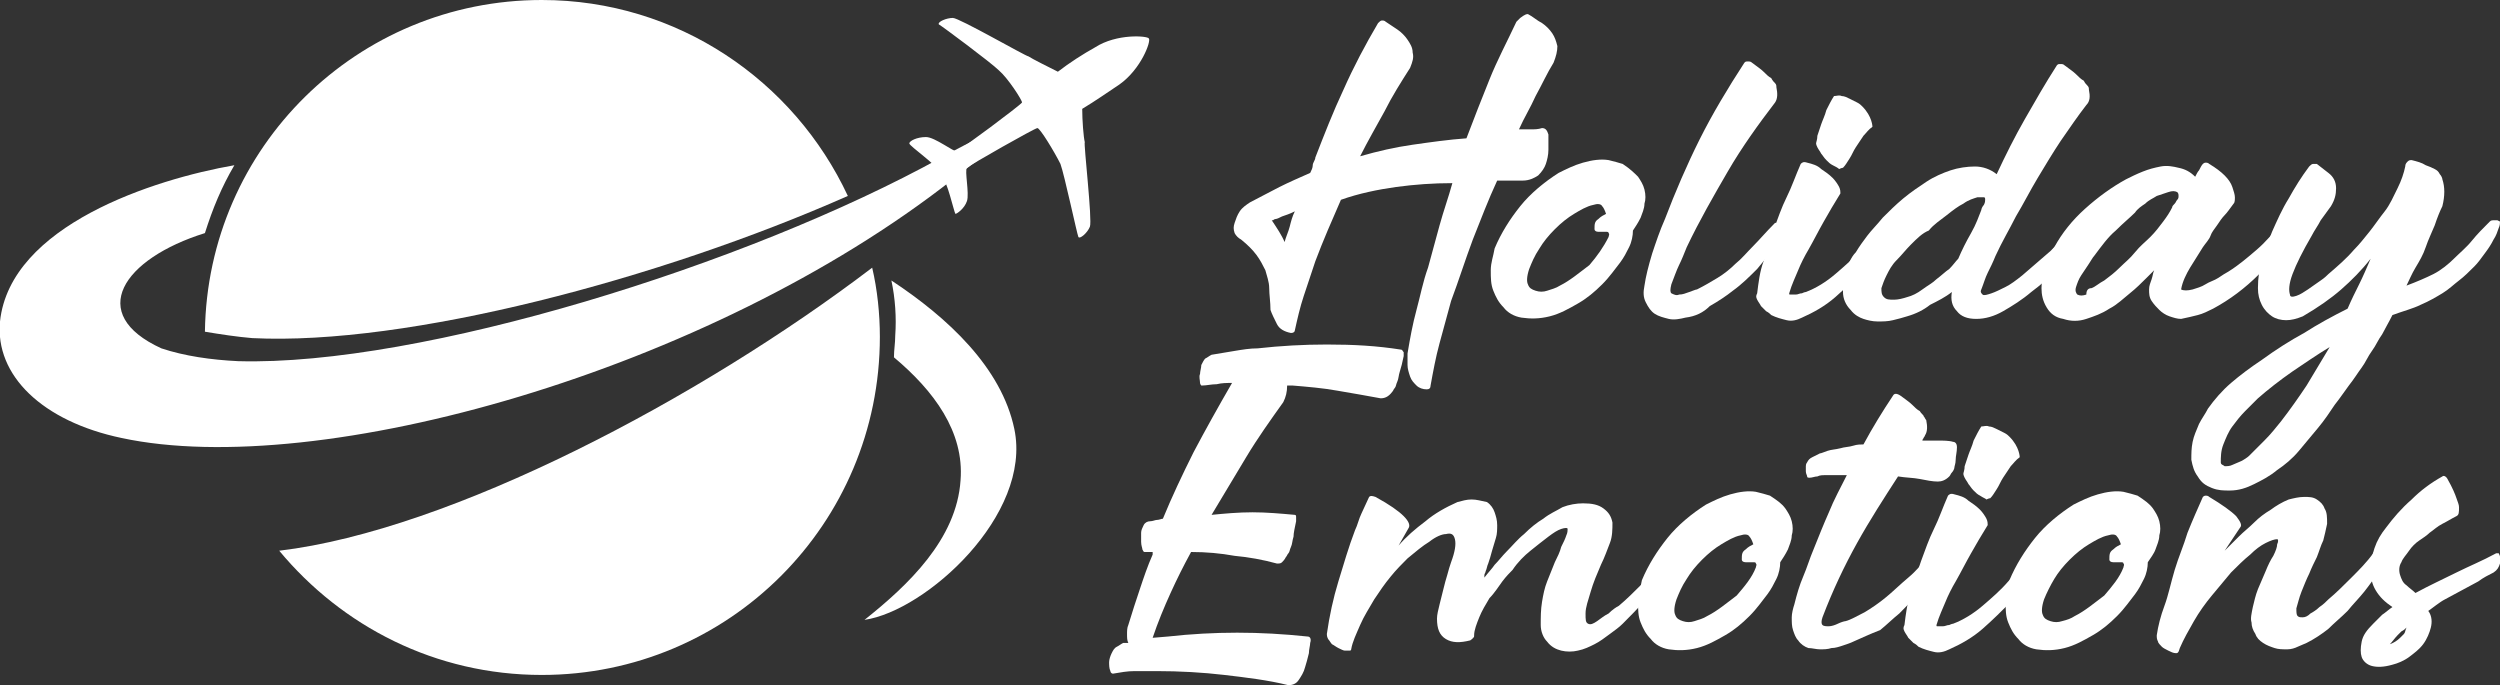
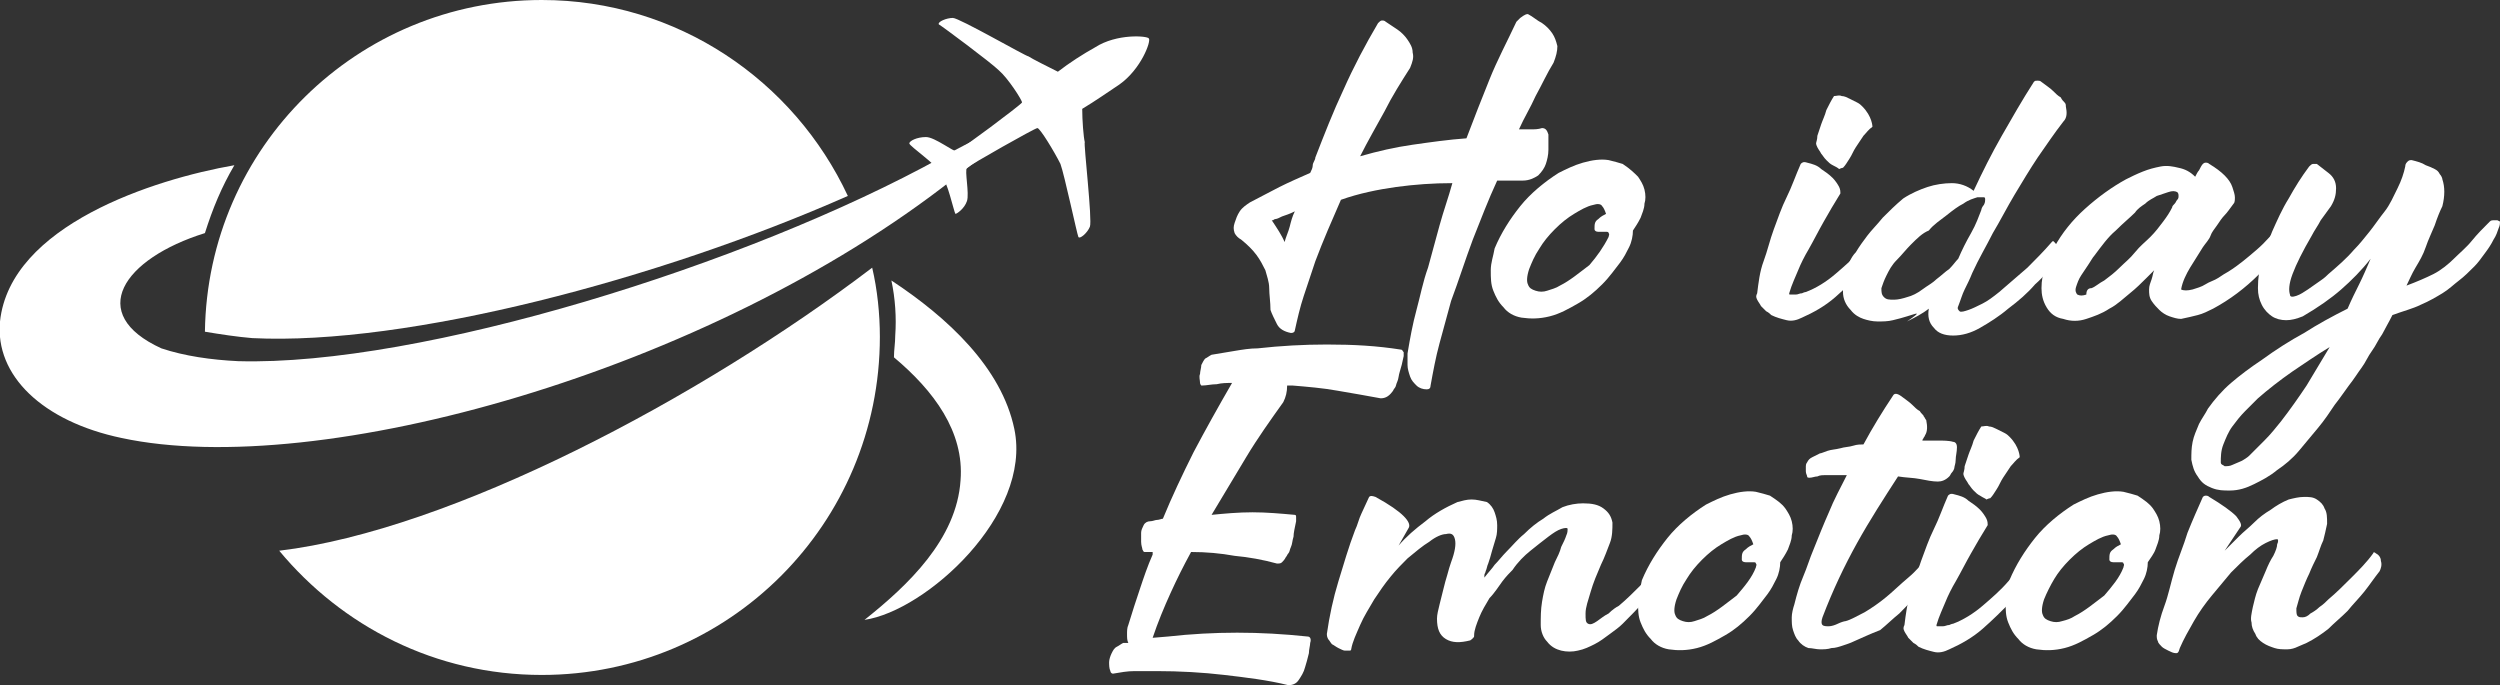
<svg xmlns="http://www.w3.org/2000/svg" version="1.1" id="Layer_1" x="0px" y="0px" width="195.2px" height="53.5px" viewBox="0 0 195.2 53.5" style="enable-background:new 0 0 195.2 53.5;" xml:space="preserve">
  <rect x="0" y="0" width="195.2" height="53.5" fill="#333333" stroke="none" />
  <style type="text/css">
	.st0{fill:#FFFFFF;}
	.st1{fill-rule:evenodd;clip-rule:evenodd;fill:#FFFFFF;}
</style>
  <g>
    <g>
      <path class="st0" d="M119.3,1.1c0.4,0.2,0.7,0.5,1.1,0.7c0.3,0.2,0.6,0.5,0.8,0.8c0.2,0.3,0.3,0.6,0.4,1c0,0.4-0.1,0.8-0.3,1.3    c-0.5,0.8-0.9,1.7-1.4,2.6c-0.4,0.9-0.9,1.7-1.3,2.6c0.3,0,0.6,0,0.9,0c0.3,0,0.6,0,0.9-0.1c0.3,0,0.4,0.2,0.5,0.5    c0,0.4,0,0.8,0,1.2c0,0.4-0.1,0.8-0.2,1.1c-0.1,0.3-0.3,0.6-0.6,0.9c-0.3,0.2-0.7,0.4-1.2,0.4c-0.3,0-0.7,0-1,0c-0.3,0-0.7,0-1,0    c-0.7,1.5-1.3,3.1-1.9,4.6c-0.6,1.6-1.1,3.2-1.7,4.8c-0.3,1.1-0.6,2.2-0.9,3.3c-0.3,1.1-0.5,2.2-0.7,3.3c0,0.2-0.1,0.3-0.3,0.3    c-0.3,0-0.6-0.1-0.8-0.3c-0.2-0.2-0.4-0.4-0.5-0.7s-0.2-0.6-0.2-0.9c0-0.3,0-0.6,0-0.9c0.2-1.2,0.4-2.3,0.7-3.4    c0.3-1.1,0.5-2.2,0.9-3.3c0.3-1.1,0.6-2.2,0.9-3.3s0.7-2.2,1-3.3c-1.5,0-2.9,0.1-4.4,0.3c-1.4,0.2-2.9,0.5-4.3,1    c-0.7,1.6-1.4,3.2-2,4.8c-0.3,0.9-0.6,1.8-0.9,2.7c-0.3,0.9-0.5,1.8-0.7,2.7c0,0.1-0.1,0.2-0.3,0.2c-0.5-0.1-0.9-0.3-1.1-0.7    c-0.2-0.4-0.4-0.8-0.5-1.1c0-0.6-0.1-1.2-0.1-1.7s-0.2-1-0.3-1.4c-0.2-0.4-0.4-0.8-0.7-1.2c-0.3-0.4-0.7-0.8-1.2-1.2    c-0.2-0.1-0.4-0.3-0.5-0.5c-0.1-0.3-0.1-0.5,0-0.8c0.1-0.3,0.2-0.6,0.4-0.9c0.2-0.3,0.5-0.5,0.8-0.7c0.8-0.4,1.5-0.8,2.3-1.2    c0.8-0.4,1.5-0.7,2.4-1.1c0.1-0.2,0.2-0.4,0.2-0.6s0.2-0.4,0.2-0.6c0.7-1.8,1.4-3.6,2.2-5.3c0.8-1.8,1.7-3.5,2.7-5.2    c0.1-0.1,0.2-0.2,0.3-0.2c0.1,0,0.2,0,0.3,0.1c0.3,0.2,0.6,0.4,0.9,0.6c0.3,0.2,0.6,0.5,0.8,0.8c0.2,0.3,0.4,0.6,0.4,1    c0.1,0.4,0,0.7-0.2,1.2c-0.7,1.1-1.4,2.2-2,3.4c-0.6,1.1-1.3,2.3-1.9,3.5c1.4-0.4,2.7-0.7,4.1-0.9c1.4-0.2,2.8-0.4,4.2-0.5    c0.6-1.6,1.2-3.1,1.8-4.6c0.6-1.5,1.4-3,2.1-4.5c0.1-0.1,0.2-0.2,0.3-0.3C119.1,1.1,119.2,1.1,119.3,1.1z M100.3,18.9    c0.1-0.4,0.3-0.8,0.4-1.2c0.1-0.4,0.2-0.8,0.4-1.2c-0.4,0.2-0.7,0.3-1,0.4c-0.2,0.1-0.4,0.2-0.5,0.2c-0.1,0-0.2,0.1-0.2,0.1    c0,0,0,0-0.1,0C99.7,17.8,100.1,18.4,100.3,18.9z" />
      <path class="st0" d="M127.9,13.8c0.2,0.3,0.4,0.6,0.5,1c0.1,0.4,0.1,0.8,0,1.1c0,0.4-0.2,0.8-0.3,1.1c-0.2,0.4-0.4,0.7-0.6,1    c0,0.4-0.1,0.9-0.3,1.3c-0.2,0.4-0.4,0.8-0.7,1.2c-0.4,0.5-0.8,1.1-1.4,1.7c-0.6,0.6-1.2,1.1-1.9,1.5c-0.7,0.4-1.4,0.8-2.2,1    c-0.8,0.2-1.5,0.2-2.2,0.1c-0.6-0.1-1.1-0.4-1.4-0.8c-0.4-0.4-0.6-0.8-0.8-1.3c-0.2-0.5-0.2-1-0.2-1.6c0-0.6,0.2-1.1,0.3-1.7    c0.5-1.2,1.2-2.3,2-3.3c0.8-1,1.9-1.9,3-2.6c0.6-0.3,1.2-0.6,1.9-0.8c0.7-0.2,1.4-0.3,2-0.2c0.4,0.1,0.8,0.2,1.1,0.3    C127.3,13.2,127.6,13.5,127.9,13.8z M125.6,18.5c0-0.1,0.1-0.2,0-0.3c0-0.1-0.1-0.1-0.2-0.1s-0.2,0-0.3,0c-0.1,0-0.2,0-0.3,0    c-0.2,0-0.3-0.1-0.3-0.2c0-0.4,0-0.6,0.3-0.8c0.2-0.2,0.4-0.3,0.6-0.4c-0.1-0.3-0.2-0.5-0.3-0.6c-0.1-0.2-0.4-0.2-0.7-0.1    c-0.5,0.1-1,0.4-1.5,0.7c-0.5,0.3-1,0.7-1.5,1.2s-0.9,1-1.2,1.5c-0.4,0.6-0.6,1.1-0.8,1.6c-0.2,0.6-0.2,1-0.1,1.2    c0.1,0.3,0.3,0.4,0.6,0.5c0.3,0.1,0.6,0.1,0.9,0s0.7-0.2,1-0.4c0.8-0.4,1.5-1,2.3-1.6C124.7,20,125.2,19.3,125.6,18.5z" />
-       <path class="st0" d="M131.6,24.8c-0.4,0.1-0.9,0.2-1.3,0.1c-0.4-0.1-0.8-0.2-1.1-0.4c-0.3-0.2-0.5-0.5-0.7-0.9    c-0.2-0.4-0.2-0.8-0.1-1.3c0.1-0.7,0.3-1.5,0.6-2.5c0.3-0.9,0.6-1.8,1-2.7c0.8-2.1,1.7-4.2,2.7-6.2c1-2,2.2-4,3.5-6    c0.1-0.1,0.1-0.1,0.3-0.1c0.1,0,0.2,0,0.3,0.1c0.4,0.3,0.7,0.5,0.9,0.7c0.2,0.2,0.4,0.4,0.6,0.5c0.1,0.2,0.2,0.3,0.3,0.4    c0.1,0.1,0.1,0.2,0.1,0.3c0.1,0.5,0.1,0.9-0.1,1.2c-1.3,1.7-2.6,3.5-3.7,5.4c-1.1,1.9-2.2,3.8-3.2,5.9c-0.2,0.5-0.4,1-0.6,1.4    s-0.4,1-0.6,1.5c-0.1,0.4-0.1,0.6,0,0.7c0.2,0.1,0.4,0.2,0.6,0.1c0.3,0,0.5-0.1,0.8-0.2c0.3-0.1,0.5-0.2,0.6-0.2    c0.6-0.3,1.1-0.6,1.6-0.9c0.5-0.3,1-0.7,1.4-1.1c0.5-0.4,0.9-0.9,1.4-1.4s1-1.1,1.7-1.8c0,0,0.1,0,0.1,0s0.1,0,0.2,0.1    c0.1,0.1,0.2,0.3,0.2,0.6c0,0.3-0.1,0.7-0.4,1c-0.5,0.7-1,1.3-1.5,1.9c-0.6,0.6-1.2,1.2-1.9,1.7c-0.5,0.4-1.1,0.8-1.8,1.2    C133,24.4,132.4,24.7,131.6,24.8z" />
      <path class="st0" d="M146.9,17.3c0.3,0.2,0.4,0.4,0.5,0.7c0,0.3,0,0.6-0.2,0.8c-0.3,0.4-0.6,0.8-0.8,1.2s-0.6,0.8-0.9,1.1    c-0.7,0.7-1.4,1.4-2.2,2.1c-0.8,0.7-1.7,1.2-2.6,1.6c-0.4,0.2-0.8,0.3-1.2,0.2s-0.8-0.2-1.2-0.4c-0.1-0.1-0.2-0.2-0.4-0.3    c-0.1-0.1-0.3-0.3-0.4-0.4c-0.1-0.2-0.2-0.3-0.3-0.5c-0.1-0.2-0.1-0.3,0-0.5c0.1-0.8,0.2-1.7,0.5-2.5s0.5-1.7,0.8-2.5    c0.3-0.8,0.6-1.7,1-2.5s0.7-1.7,1.1-2.6c0.1-0.1,0.2-0.2,0.5-0.1c0.4,0.1,0.8,0.2,1.1,0.5c0.3,0.2,0.6,0.4,0.9,0.7    c0.2,0.2,0.4,0.5,0.5,0.7c0.1,0.2,0.1,0.4,0.1,0.5c-0.5,0.8-0.9,1.5-1.3,2.2c-0.4,0.7-0.8,1.5-1.2,2.2c-0.3,0.5-0.6,1.1-0.8,1.6    c-0.2,0.5-0.5,1.1-0.7,1.8c0,0.1,0,0.1,0.1,0.1s0.2,0,0.4,0c0.2,0,0.3-0.1,0.5-0.1c0.2-0.1,0.3-0.1,0.3-0.1    c0.8-0.3,1.6-0.8,2.3-1.4c0.7-0.6,1.4-1.2,2-1.9c0.3-0.3,0.6-0.7,0.9-1c0.3-0.4,0.6-0.7,0.8-1.1C146.8,17.3,146.8,17.3,146.9,17.3    z M143.1,12.9c-0.2-0.1-0.3-0.2-0.5-0.4s-0.3-0.4-0.4-0.5c-0.1-0.2-0.2-0.3-0.3-0.5c-0.1-0.2-0.1-0.3-0.1-0.3    c0-0.1,0.1-0.3,0.1-0.6c0.1-0.3,0.2-0.6,0.3-0.9s0.3-0.7,0.4-1.1c0.2-0.4,0.4-0.8,0.6-1.1c0.2,0,0.4-0.1,0.6,0    c0.2,0,0.4,0.1,0.6,0.2c0.2,0.1,0.4,0.2,0.6,0.3s0.3,0.2,0.4,0.3c0.4,0.4,0.6,0.8,0.7,1.1s0.1,0.5,0.1,0.5    c-0.3,0.2-0.5,0.5-0.7,0.7c-0.2,0.3-0.4,0.6-0.6,0.9c-0.2,0.3-0.3,0.6-0.5,0.9c-0.2,0.3-0.3,0.5-0.5,0.7c0,0-0.1,0-0.3,0.1    C143.5,13.1,143.3,13,143.1,12.9z" />
-       <path class="st0" d="M148.9,24.7c-0.3,0.1-0.7,0.2-1.1,0.3c-0.4,0.1-0.8,0.1-1.2,0.1c-0.4,0-0.8-0.1-1.1-0.2s-0.7-0.3-1-0.7    c-0.4-0.4-0.6-0.9-0.6-1.4c0-0.5,0-1.1,0.2-1.6c0.2-0.5,0.4-1.1,0.8-1.5c0.3-0.5,0.6-0.9,0.9-1.3c0.3-0.4,0.8-0.9,1.2-1.4    c0.5-0.5,1-1,1.6-1.5c0.6-0.5,1.2-0.9,1.8-1.3c0.6-0.4,1.3-0.7,1.9-0.9s1.3-0.3,1.9-0.3c0.6,0,1.2,0.2,1.7,0.6    c0.7-1.5,1.4-2.9,2.2-4.3c0.8-1.4,1.6-2.8,2.5-4.2c0.1-0.1,0.1-0.1,0.3-0.1c0.1,0,0.2,0,0.3,0.1c0.4,0.3,0.7,0.5,0.9,0.7    c0.2,0.2,0.4,0.4,0.6,0.5c0.1,0.2,0.2,0.3,0.3,0.4c0.1,0.1,0.1,0.2,0.1,0.3c0.1,0.5,0.1,0.9-0.2,1.2c-0.7,0.9-1.3,1.8-2,2.8    c-0.6,0.9-1.2,1.9-1.8,2.9s-1.1,2-1.7,3c-0.5,1-1.1,2-1.6,3.1c-0.2,0.5-0.4,0.9-0.6,1.3c-0.2,0.4-0.3,0.8-0.5,1.3    c-0.1,0.2,0,0.3,0.1,0.4s0.4,0,0.7-0.1c0.3-0.1,0.7-0.3,1.1-0.5s0.8-0.5,1.3-0.9c0.8-0.7,1.5-1.3,2.2-1.9c0.6-0.6,1.3-1.3,1.9-2    c0.1-0.1,0.1-0.1,0.2,0c0.2,0.2,0.3,0.4,0.4,0.7c0,0.1,0,0.3-0.1,0.4c0,0.2-0.1,0.3-0.2,0.4c-0.4,0.5-0.9,1.2-1.6,1.8    c-0.6,0.7-1.3,1.3-2.1,1.9c-0.7,0.6-1.5,1.1-2.2,1.5s-1.4,0.6-2.1,0.6c-0.7,0-1.2-0.2-1.5-0.6c-0.4-0.4-0.5-0.9-0.4-1.5    c-0.5,0.4-1.1,0.7-1.7,1C150.2,24.2,149.6,24.5,148.9,24.7z M149.2,19.1c-0.4,0.4-0.7,0.8-1.1,1.2s-0.6,0.8-0.8,1.2    c-0.2,0.4-0.3,0.7-0.4,1c0,0.3,0,0.5,0.2,0.7c0.2,0.2,0.4,0.2,0.8,0.2c0.3,0,0.7-0.1,1-0.2c0.4-0.1,0.8-0.3,1.2-0.6    s0.8-0.5,1.1-0.8c0.4-0.3,0.7-0.6,1-0.8c0.3-0.3,0.5-0.6,0.7-0.8c0.3-0.7,0.6-1.3,1-2c0.4-0.7,0.6-1.3,0.8-1.8    c0-0.1,0.1-0.3,0.2-0.4c0.1-0.2,0.1-0.3,0.1-0.4c0-0.1,0-0.2-0.1-0.2c-0.1,0-0.2,0-0.5,0c-0.3,0.1-0.7,0.2-1.1,0.5    c-0.4,0.2-0.8,0.5-1.3,0.9c-0.5,0.4-1,0.7-1.4,1.2C150.1,18.2,149.7,18.6,149.2,19.1z" />
+       <path class="st0" d="M148.9,24.7c-0.3,0.1-0.7,0.2-1.1,0.3c-0.4,0.1-0.8,0.1-1.2,0.1c-0.4,0-0.8-0.1-1.1-0.2s-0.7-0.3-1-0.7    c-0.4-0.4-0.6-0.9-0.6-1.4c0-0.5,0-1.1,0.2-1.6c0.2-0.5,0.4-1.1,0.8-1.5c0.3-0.5,0.6-0.9,0.9-1.3c0.3-0.4,0.8-0.9,1.2-1.4    c0.5-0.5,1-1,1.6-1.5c0.6-0.4,1.3-0.7,1.9-0.9s1.3-0.3,1.9-0.3c0.6,0,1.2,0.2,1.7,0.6    c0.7-1.5,1.4-2.9,2.2-4.3c0.8-1.4,1.6-2.8,2.5-4.2c0.1-0.1,0.1-0.1,0.3-0.1c0.1,0,0.2,0,0.3,0.1c0.4,0.3,0.7,0.5,0.9,0.7    c0.2,0.2,0.4,0.4,0.6,0.5c0.1,0.2,0.2,0.3,0.3,0.4c0.1,0.1,0.1,0.2,0.1,0.3c0.1,0.5,0.1,0.9-0.2,1.2c-0.7,0.9-1.3,1.8-2,2.8    c-0.6,0.9-1.2,1.9-1.8,2.9s-1.1,2-1.7,3c-0.5,1-1.1,2-1.6,3.1c-0.2,0.5-0.4,0.9-0.6,1.3c-0.2,0.4-0.3,0.8-0.5,1.3    c-0.1,0.2,0,0.3,0.1,0.4s0.4,0,0.7-0.1c0.3-0.1,0.7-0.3,1.1-0.5s0.8-0.5,1.3-0.9c0.8-0.7,1.5-1.3,2.2-1.9c0.6-0.6,1.3-1.3,1.9-2    c0.1-0.1,0.1-0.1,0.2,0c0.2,0.2,0.3,0.4,0.4,0.7c0,0.1,0,0.3-0.1,0.4c0,0.2-0.1,0.3-0.2,0.4c-0.4,0.5-0.9,1.2-1.6,1.8    c-0.6,0.7-1.3,1.3-2.1,1.9c-0.7,0.6-1.5,1.1-2.2,1.5s-1.4,0.6-2.1,0.6c-0.7,0-1.2-0.2-1.5-0.6c-0.4-0.4-0.5-0.9-0.4-1.5    c-0.5,0.4-1.1,0.7-1.7,1C150.2,24.2,149.6,24.5,148.9,24.7z M149.2,19.1c-0.4,0.4-0.7,0.8-1.1,1.2s-0.6,0.8-0.8,1.2    c-0.2,0.4-0.3,0.7-0.4,1c0,0.3,0,0.5,0.2,0.7c0.2,0.2,0.4,0.2,0.8,0.2c0.3,0,0.7-0.1,1-0.2c0.4-0.1,0.8-0.3,1.2-0.6    s0.8-0.5,1.1-0.8c0.4-0.3,0.7-0.6,1-0.8c0.3-0.3,0.5-0.6,0.7-0.8c0.3-0.7,0.6-1.3,1-2c0.4-0.7,0.6-1.3,0.8-1.8    c0-0.1,0.1-0.3,0.2-0.4c0.1-0.2,0.1-0.3,0.1-0.4c0-0.1,0-0.2-0.1-0.2c-0.1,0-0.2,0-0.5,0c-0.3,0.1-0.7,0.2-1.1,0.5    c-0.4,0.2-0.8,0.5-1.3,0.9c-0.5,0.4-1,0.7-1.4,1.2C150.1,18.2,149.7,18.6,149.2,19.1z" />
      <path class="st0" d="M178.2,17.7c0.2,0.2,0.3,0.4,0.3,0.7c0,0.3-0.1,0.5-0.2,0.8c-0.6,0.8-1.3,1.6-1.9,2.2c-1.1,1.1-2.3,2-3.6,2.7    c-0.4,0.2-0.8,0.4-1.2,0.5c-0.4,0.1-0.8,0.2-1.3,0.3c-0.3,0-0.6-0.1-0.9-0.2c-0.3-0.1-0.6-0.3-0.8-0.5c-0.2-0.2-0.4-0.4-0.6-0.7    s-0.2-0.6-0.2-0.9c0-0.3,0.1-0.5,0.2-0.8c0.1-0.3,0.1-0.5,0.2-0.7c-0.1,0.1-0.2,0.2-0.3,0.3c-0.1,0.1-0.2,0.2-0.3,0.3    c-0.4,0.4-0.8,0.8-1.3,1.2c-0.5,0.4-1,0.9-1.6,1.2c-0.6,0.4-1.2,0.6-1.8,0.8c-0.6,0.2-1.2,0.2-1.8,0c-0.6-0.1-1-0.4-1.3-0.9    c-0.3-0.5-0.4-1-0.4-1.5c0-0.6,0.1-1.1,0.3-1.7c0.2-0.6,0.4-1.1,0.7-1.5c0.6-1.1,1.4-2.1,2.4-3s2.1-1.7,3.2-2.3    c0.4-0.2,0.8-0.4,1.3-0.6s0.9-0.3,1.4-0.4c0.5-0.1,1,0,1.4,0.1c0.5,0.1,0.9,0.3,1.3,0.7c0.1-0.2,0.2-0.4,0.3-0.5    c0.1-0.2,0.2-0.4,0.3-0.5c0,0,0.1-0.1,0.2-0.1c0.1,0,0.2,0,0.3,0.1c0.5,0.3,0.9,0.6,1.2,0.9s0.5,0.6,0.6,0.9s0.2,0.6,0.2,0.8    s0,0.4-0.1,0.5c-0.3,0.4-0.5,0.7-0.7,0.9s-0.4,0.5-0.6,0.8c-0.2,0.3-0.4,0.5-0.5,0.8s-0.4,0.6-0.6,0.9c-0.3,0.5-0.7,1.1-1,1.6    s-0.6,1.1-0.7,1.7c0.2,0.1,0.5,0.1,0.9,0c0.3-0.1,0.7-0.2,1-0.4s0.7-0.3,1-0.5c0.3-0.2,0.6-0.4,0.8-0.5c0.8-0.5,1.5-1.1,2.2-1.7    c0.7-0.6,1.3-1.3,1.9-2.1C178,17.6,178.1,17.6,178.2,17.7z M163.3,22.5c0.3-0.1,0.6-0.4,1-0.6c0.4-0.3,0.8-0.6,1.2-1    c0.4-0.4,0.8-0.7,1.2-1.2s0.8-0.8,1.2-1.2c0.4-0.4,0.7-0.8,1-1.2s0.5-0.7,0.7-1.1c0-0.1,0.1-0.2,0.2-0.3c0.1-0.1,0.1-0.2,0.2-0.3    s0.1-0.2,0.1-0.3c0-0.1,0-0.2-0.1-0.3c-0.2-0.1-0.4-0.1-0.7,0s-0.6,0.2-0.9,0.3c-0.3,0.2-0.6,0.3-0.9,0.6    c-0.3,0.2-0.6,0.4-0.8,0.7c-0.4,0.4-0.9,0.8-1.5,1.4c-0.6,0.5-1.1,1.2-1.7,2c-0.1,0.1-0.2,0.3-0.4,0.6c-0.2,0.3-0.4,0.6-0.6,0.9    c-0.2,0.3-0.3,0.6-0.4,0.9c-0.1,0.3,0,0.5,0.1,0.6c0.2,0.1,0.4,0.1,0.7,0C162.9,22.6,163.1,22.5,163.3,22.5z" />
      <path class="st0" d="M195.2,17.3c0,0.1,0,0.3-0.1,0.5c-0.1,0.3-0.2,0.6-0.4,0.9c-0.2,0.4-0.4,0.7-0.7,1.1c-0.3,0.4-0.5,0.7-0.8,1    c-0.4,0.4-0.8,0.8-1.2,1.1c-0.4,0.3-0.8,0.7-1.3,1c-0.5,0.3-1,0.6-1.7,0.9c-0.6,0.3-1.4,0.5-2.2,0.8c-0.3,0.6-0.6,1.1-0.8,1.5    c-0.3,0.4-0.5,0.9-0.8,1.3c-0.3,0.4-0.5,0.9-0.8,1.3c-0.3,0.4-0.6,0.9-1,1.4c-0.3,0.4-0.7,1-1.1,1.5c-0.4,0.6-0.8,1.2-1.3,1.8    c-0.5,0.6-1,1.2-1.5,1.8c-0.5,0.6-1.1,1.1-1.7,1.5c-0.6,0.5-1.2,0.8-1.8,1.1c-0.6,0.3-1.2,0.5-1.9,0.5c-0.5,0-0.9,0-1.4-0.2    c-0.5-0.2-0.8-0.4-1.1-0.9c-0.3-0.4-0.4-0.8-0.5-1.3c0-0.5,0-0.9,0.1-1.4c0.1-0.5,0.3-0.9,0.5-1.4c0.2-0.4,0.5-0.8,0.7-1.2    c0.5-0.7,1.1-1.4,1.8-2c0.7-0.6,1.5-1.2,2.4-1.8c1.1-0.8,2.2-1.5,3.3-2.1c1.1-0.7,2.2-1.3,3.4-1.9c0.3-0.7,0.6-1.3,0.9-1.9    c0.3-0.6,0.6-1.3,0.9-2c-0.7,0.9-1.5,1.7-2.3,2.4s-1.8,1.4-3,2.1c-0.5,0.2-0.9,0.3-1.3,0.3s-0.8-0.1-1.1-0.3s-0.6-0.5-0.8-0.9    s-0.3-0.8-0.3-1.3c0-0.8,0.1-1.5,0.3-2.2c0.2-0.7,0.5-1.4,0.8-2.2c0.4-0.9,0.8-1.8,1.3-2.6c0.5-0.9,1-1.7,1.6-2.5    c0.1-0.1,0.2-0.2,0.3-0.2c0.1,0,0.2,0,0.3,0l0.9,0.7c0.4,0.3,0.6,0.7,0.6,1.2c0,0.5-0.1,0.9-0.4,1.4c-0.3,0.4-0.5,0.7-0.8,1.1    c-0.2,0.4-0.5,0.8-0.7,1.2c-0.7,1.2-1.2,2.2-1.5,3s-0.3,1.3-0.2,1.6c0,0.2,0.2,0.2,0.5,0.1s0.6-0.3,0.9-0.5c0.3-0.2,0.7-0.5,1-0.7    c0.3-0.2,0.5-0.4,0.6-0.5c0.7-0.6,1.4-1.2,2-1.9c0.4-0.4,0.8-0.9,1.2-1.4c0.4-0.5,0.8-1.1,1.2-1.6s0.7-1.2,1-1.8s0.5-1.2,0.6-1.7    c0-0.2,0.1-0.3,0.2-0.4c0.1-0.1,0.2-0.1,0.3-0.1c0.4,0.1,0.8,0.2,1.1,0.4c0.3,0.1,0.5,0.2,0.7,0.3c0.2,0.1,0.3,0.2,0.4,0.4    c0.1,0.1,0.2,0.3,0.2,0.4c0.2,0.6,0.2,1.3,0,2.1c-0.2,0.4-0.4,0.9-0.6,1.5c-0.2,0.5-0.5,1.1-0.7,1.7c-0.2,0.6-0.5,1.1-0.8,1.6    c-0.3,0.5-0.5,1-0.7,1.4c0.8-0.3,1.5-0.6,2.1-0.9s1.2-0.8,1.6-1.2s1-0.9,1.4-1.4c0.4-0.5,0.9-1,1.4-1.5c0.1-0.1,0.2-0.1,0.3-0.1    s0.2,0,0.3,0L195.2,17.3z M178.1,32.9c0.7-0.9,1.4-1.9,2-2.8c0.6-1,1.2-2,1.8-3c-1,0.6-2,1.3-2.9,1.9c-1,0.7-1.9,1.4-2.7,2.1    c-0.3,0.3-0.6,0.6-1,1c-0.4,0.4-0.7,0.8-1,1.2c-0.3,0.4-0.5,0.9-0.7,1.4c-0.2,0.5-0.2,1-0.2,1.4c0,0.2,0.2,0.2,0.3,0.3    c0.2,0,0.4,0,0.6-0.1c0.2-0.1,0.5-0.2,0.7-0.3s0.5-0.3,0.6-0.4c0.4-0.4,0.8-0.8,1.2-1.2C177.3,33.9,177.7,33.4,178.1,32.9z" />
      <path class="st0" d="M109.4,27.3c0.1,0,0.1,0.1,0.2,0.2c0,0.1,0,0.2,0,0.3c-0.1,0.5-0.2,0.9-0.3,1.2c-0.1,0.3-0.1,0.6-0.2,0.8    c-0.1,0.2-0.1,0.4-0.2,0.5c-0.1,0.1-0.1,0.2-0.2,0.3c-0.3,0.4-0.6,0.5-0.9,0.5c-1.1-0.2-2.2-0.4-3.4-0.6c-1.1-0.2-2.3-0.3-3.5-0.4    c-0.1,0-0.2,0-0.2,0s-0.2,0-0.2,0c0,0.5-0.1,0.9-0.3,1.3c-1,1.4-2,2.8-2.9,4.3c-0.9,1.5-1.8,3-2.7,4.5c1-0.1,2.1-0.2,3.2-0.2    c1.1,0,2.2,0.1,3.3,0.2c0.1,0,0.1,0.1,0.1,0.2c0,0.1,0,0.2,0,0.3c-0.1,0.5-0.2,0.9-0.2,1.2c-0.1,0.3-0.1,0.6-0.2,0.8    s-0.1,0.4-0.2,0.5c-0.1,0.1-0.1,0.2-0.2,0.3c-0.1,0.2-0.2,0.3-0.3,0.4c-0.1,0.1-0.2,0.1-0.4,0.1c-1.1-0.3-2.2-0.5-3.3-0.6    c-1.1-0.2-2.2-0.3-3.4-0.3c-0.6,1.1-1.1,2.1-1.6,3.2c-0.5,1.1-1,2.3-1.4,3.5l1.2-0.1c1.8-0.2,3.6-0.3,5.4-0.3    c1.8,0,3.6,0.1,5.5,0.3c0.2,0,0.3,0.2,0.2,0.5c0,0.2-0.1,0.5-0.1,0.8c-0.1,0.4-0.2,0.8-0.3,1.1c-0.1,0.4-0.3,0.7-0.5,1    c-0.2,0.3-0.5,0.4-0.8,0.4c-1.6-0.4-3.3-0.6-5-0.8c-1.7-0.2-3.5-0.3-5.3-0.3c-0.6,0-1.2,0-1.7,0c-0.6,0-1.1,0.1-1.7,0.2    c-0.1,0-0.2-0.1-0.2-0.2c-0.1-0.2-0.1-0.5-0.1-0.7c0-0.2,0.1-0.5,0.2-0.7c0.1-0.2,0.2-0.4,0.4-0.5c0.2-0.1,0.3-0.2,0.5-0.3    c0.1,0,0.1,0,0.2,0c0.1,0,0.1,0,0.2,0c-0.1-0.2-0.1-0.4-0.1-0.7c0-0.2,0-0.5,0.1-0.7c0.3-1,0.6-1.9,0.9-2.8c0.3-0.9,0.6-1.8,1-2.7    c0,0,0-0.1,0-0.1c0,0,0-0.1,0-0.1c-0.1,0-0.2,0-0.3,0c-0.1,0-0.2,0-0.3,0c-0.1,0-0.1,0-0.2-0.2c0-0.1-0.1-0.3-0.1-0.6    c0-0.2,0-0.4,0-0.7c0-0.2,0.1-0.4,0.2-0.6c0.1-0.2,0.3-0.3,0.5-0.3c0.2,0,0.4-0.1,0.5-0.1c0.2,0,0.4-0.1,0.5-0.1    c0.7-1.7,1.5-3.4,2.4-5.2c0.9-1.7,1.9-3.5,3-5.4c-0.4,0-0.8,0-1.2,0.1c-0.4,0-0.8,0.1-1.1,0.1c0,0-0.1,0-0.1,0    c0,0-0.1-0.1-0.1-0.2c0-0.2-0.1-0.5,0-0.7c0-0.2,0.1-0.5,0.1-0.7c0.1-0.2,0.2-0.4,0.3-0.5c0.2-0.1,0.3-0.2,0.5-0.3    c0.6-0.1,1.2-0.2,1.8-0.3s1.2-0.2,1.8-0.2c1.8-0.2,3.6-0.3,5.4-0.3C105.7,26.9,107.5,27,109.4,27.3z" />
      <path class="st0" d="M129.9,43.3c0.1,0.1,0.2,0.3,0.3,0.6c0.1,0.3,0,0.5-0.1,0.8c-0.5,0.7-1,1.4-1.6,2.1c-0.6,0.7-1.2,1.3-1.8,1.9    c-0.3,0.3-0.6,0.5-1,0.8c-0.4,0.3-0.8,0.6-1.2,0.8c-0.4,0.2-0.8,0.4-1.3,0.5c-0.4,0.1-0.9,0.1-1.3,0c-0.4-0.1-0.8-0.3-1.1-0.7    c-0.3-0.3-0.5-0.8-0.5-1.3c0-0.6,0-1.2,0.1-1.8c0.1-0.6,0.2-1.1,0.4-1.6c0.2-0.5,0.4-1,0.6-1.5c0.2-0.4,0.4-0.8,0.5-1.2    c0.2-0.4,0.3-0.6,0.4-0.9c0.1-0.2,0.1-0.4,0.1-0.5c0-0.1-0.2-0.1-0.5,0c-0.3,0.1-0.6,0.3-1,0.6c-0.4,0.3-0.9,0.7-1.4,1.1    c-0.5,0.4-1,0.9-1.4,1.5c-0.2,0.2-0.5,0.5-0.8,0.9c-0.3,0.4-0.6,0.9-1,1.3c-0.3,0.5-0.6,1-0.8,1.5c-0.2,0.5-0.4,1-0.4,1.4    c0,0.1,0,0.2-0.1,0.2c0,0.1-0.1,0.1-0.2,0.2c-0.8,0.2-1.4,0.2-1.9-0.1c-0.5-0.3-0.7-0.8-0.7-1.6c0-0.3,0.1-0.7,0.2-1.1    s0.2-0.8,0.3-1.2c0.1-0.4,0.2-0.8,0.3-1.1c0.1-0.4,0.2-0.7,0.3-1c0.3-0.8,0.4-1.4,0.3-1.8s-0.3-0.5-0.7-0.4    c-0.3,0-0.8,0.2-1.3,0.6c-0.5,0.3-1.1,0.8-1.7,1.3c-0.4,0.4-0.9,0.9-1.3,1.4c-0.5,0.6-0.9,1.2-1.3,1.8c-0.4,0.7-0.8,1.3-1.1,2    c-0.3,0.7-0.6,1.3-0.7,1.9c0,0,0,0.1-0.1,0.1c-0.1,0-0.2,0-0.4,0c-0.1,0-0.3-0.1-0.5-0.2c-0.2-0.1-0.3-0.2-0.5-0.3    c-0.1-0.1-0.2-0.3-0.3-0.4c-0.1-0.2-0.1-0.3-0.1-0.4c0.2-1.4,0.5-2.8,0.9-4.1c0.4-1.3,0.8-2.7,1.3-4c0.2-0.4,0.3-0.9,0.5-1.3    c0.2-0.4,0.4-0.9,0.6-1.3c0.1-0.1,0.2-0.1,0.5,0c1.1,0.6,1.8,1.1,2.2,1.5c0.4,0.4,0.5,0.7,0.4,0.9c-0.1,0.2-0.3,0.5-0.4,0.7    c-0.1,0.2-0.3,0.5-0.4,0.7c0.6-0.7,1.3-1.3,2.1-1.9c0.7-0.6,1.6-1.1,2.5-1.5c0.4-0.1,0.7-0.2,1.1-0.2s0.7,0.1,1.2,0.2    c0.3,0.2,0.5,0.5,0.6,0.8c0.1,0.3,0.2,0.6,0.2,1c0,0.3,0,0.7-0.1,1s-0.2,0.7-0.3,1c-0.1,0.4-0.2,0.7-0.3,1    c-0.1,0.2-0.1,0.4-0.2,0.6c0,0.1-0.1,0.2-0.1,0.3c0,0.1,0,0.1,0,0.2c0.3-0.4,0.6-0.7,0.8-1c0.3-0.3,0.6-0.7,0.9-1    c0.5-0.5,0.9-1,1.4-1.4c0.5-0.5,1-0.9,1.5-1.2c0.5-0.4,1-0.6,1.5-0.9c0.5-0.2,1.1-0.3,1.6-0.3c0.7,0,1.2,0.1,1.6,0.4    c0.4,0.3,0.6,0.6,0.7,1.1c0,0.5,0,1.1-0.2,1.6c-0.2,0.5-0.4,1.1-0.7,1.7c-0.3,0.7-0.6,1.4-0.8,2.1s-0.4,1.2-0.4,1.7    c0,0.5,0,0.7,0.2,0.8s0.4,0,0.7-0.2c0.3-0.2,0.5-0.4,0.9-0.6c0.3-0.3,0.6-0.5,0.8-0.6c0.6-0.5,1.2-1.1,1.8-1.7    c0.6-0.6,1.1-1.2,1.6-1.9c0,0,0.1,0,0.1,0C129.8,43.2,129.8,43.3,129.9,43.3z" />
      <path class="st0" d="M139.4,39.7c0.2,0.3,0.4,0.6,0.5,1c0.1,0.4,0.1,0.8,0,1.1c0,0.4-0.2,0.8-0.3,1.1c-0.2,0.4-0.4,0.7-0.6,1    c0,0.4-0.1,0.9-0.3,1.3c-0.2,0.4-0.4,0.8-0.7,1.2c-0.4,0.5-0.8,1.1-1.4,1.7c-0.6,0.6-1.2,1.1-1.9,1.5c-0.7,0.4-1.4,0.8-2.2,1    c-0.8,0.2-1.5,0.2-2.2,0.1c-0.6-0.1-1.1-0.4-1.4-0.8c-0.4-0.4-0.6-0.8-0.8-1.3c-0.2-0.5-0.2-1-0.2-1.6c0-0.6,0.2-1.1,0.3-1.7    c0.5-1.2,1.2-2.3,2-3.3c0.8-1,1.9-1.9,3-2.6c0.6-0.3,1.2-0.6,1.9-0.8c0.7-0.2,1.4-0.3,2-0.2c0.4,0.1,0.8,0.2,1.1,0.3    C138.8,39.1,139.1,39.3,139.4,39.7z M137.1,44.3c0-0.1,0.1-0.2,0-0.3c0-0.1-0.1-0.1-0.2-0.1s-0.2,0-0.3,0c-0.1,0-0.2,0-0.3,0    c-0.2,0-0.3-0.1-0.3-0.2c0-0.4,0-0.6,0.3-0.8c0.2-0.2,0.4-0.3,0.6-0.4c-0.1-0.3-0.2-0.5-0.3-0.6c-0.1-0.2-0.4-0.2-0.7-0.1    c-0.5,0.1-1,0.4-1.5,0.7c-0.5,0.3-1,0.7-1.5,1.2s-0.9,1-1.2,1.5c-0.4,0.6-0.6,1.1-0.8,1.6c-0.2,0.6-0.2,1-0.1,1.2    c0.1,0.3,0.3,0.4,0.6,0.5c0.3,0.1,0.6,0.1,0.9,0s0.7-0.2,1-0.4c0.8-0.4,1.5-1,2.3-1.6C136.2,45.8,136.8,45.1,137.1,44.3z" />
      <path class="st0" d="M144.7,50.1c-0.2,0.1-0.5,0.2-0.8,0.3c-0.3,0.1-0.6,0.2-0.9,0.2c-0.3,0.1-0.6,0.1-0.9,0.1    c-0.3,0-0.6-0.1-0.9-0.1c-0.3-0.1-0.6-0.3-0.8-0.6c-0.2-0.2-0.3-0.5-0.4-0.8c-0.1-0.3-0.1-0.6-0.1-1c0-0.3,0.1-0.7,0.2-1    c0.2-0.8,0.4-1.5,0.7-2.2c0.3-0.7,0.5-1.4,0.8-2.1c0.4-1,0.8-2,1.2-2.9c0.4-1,0.9-1.9,1.4-2.9c-0.4,0-0.7,0-1,0    c-0.3,0-0.5,0-0.7,0s-0.4,0-0.6,0.1c-0.2,0-0.4,0.1-0.6,0.1c-0.1,0-0.2,0-0.2-0.1c0-0.1-0.1-0.2-0.1-0.4c0-0.1,0-0.3,0-0.4    c0-0.2,0.1-0.3,0.1-0.3c0.1-0.2,0.2-0.3,0.4-0.4s0.4-0.2,0.6-0.3c0.1,0,0.3-0.1,0.6-0.2c0.3-0.1,0.6-0.1,1-0.2    c0.3-0.1,0.7-0.1,1-0.2c0.3-0.1,0.6-0.1,0.8-0.1c0.7-1.3,1.5-2.6,2.3-3.8c0.1-0.2,0.3-0.2,0.6,0c0.4,0.3,0.7,0.5,0.9,0.7    c0.2,0.2,0.4,0.4,0.6,0.5c0.1,0.2,0.3,0.3,0.3,0.4c0.1,0.1,0.1,0.2,0.2,0.3c0.1,0.5,0.1,0.9-0.1,1.2c0,0.1-0.1,0.1-0.1,0.2    c0,0-0.1,0.1-0.1,0.2c0.3,0,0.7,0,1.2,0c0.4,0,0.9,0,1.2,0.1c0.2,0,0.3,0.2,0.3,0.4c0,0.4-0.1,0.7-0.1,1c0,0.3-0.1,0.5-0.1,0.6    s-0.1,0.3-0.2,0.4c-0.1,0.1-0.1,0.2-0.2,0.3c-0.3,0.3-0.6,0.4-0.9,0.4c-0.4,0-0.9-0.1-1.4-0.2c-0.5-0.1-1.1-0.1-1.7-0.2    c-1.1,1.7-2.2,3.4-3.2,5.2c-1,1.8-1.9,3.7-2.7,5.8c-0.1,0.3-0.1,0.5,0,0.6c0.1,0.1,0.3,0.1,0.5,0.1c0.2,0,0.5-0.1,0.7-0.2    s0.5-0.2,0.6-0.2c0.4-0.1,0.9-0.4,1.5-0.7c0.5-0.3,1.1-0.7,1.7-1.2c0.6-0.5,1.1-1,1.7-1.5c0.6-0.5,1.1-1.1,1.5-1.6    c0.1-0.1,0.2-0.1,0.2,0c0.2,0.1,0.3,0.4,0.3,0.7c0,0.3-0.1,0.7-0.3,1c-0.4,0.4-0.7,0.9-1.1,1.3c-0.4,0.5-0.8,0.9-1.3,1.4    c-0.5,0.4-1,0.9-1.5,1.3C146,49.5,145.4,49.8,144.7,50.1z" />
      <path class="st0" d="M158.4,43.2c0.3,0.2,0.4,0.4,0.5,0.7c0,0.3,0,0.6-0.2,0.8c-0.3,0.4-0.6,0.8-0.8,1.2c-0.3,0.4-0.6,0.8-0.9,1.1    c-0.7,0.7-1.4,1.4-2.2,2.1c-0.8,0.7-1.7,1.2-2.6,1.6c-0.4,0.2-0.8,0.3-1.2,0.2s-0.8-0.2-1.2-0.4c-0.1-0.1-0.2-0.2-0.4-0.3    c-0.1-0.1-0.3-0.3-0.4-0.4c-0.1-0.2-0.2-0.3-0.3-0.5c-0.1-0.2-0.1-0.3,0-0.5c0.1-0.8,0.2-1.7,0.5-2.5s0.5-1.7,0.8-2.5    c0.3-0.8,0.6-1.7,1-2.5s0.7-1.7,1.1-2.6c0.1-0.1,0.2-0.2,0.5-0.1c0.4,0.1,0.8,0.2,1.1,0.5c0.3,0.2,0.6,0.4,0.9,0.7    c0.2,0.2,0.4,0.5,0.5,0.7c0.1,0.2,0.1,0.4,0.1,0.5c-0.5,0.8-0.9,1.5-1.3,2.2c-0.4,0.7-0.8,1.5-1.2,2.2c-0.3,0.5-0.6,1.1-0.8,1.6    c-0.2,0.5-0.5,1.1-0.7,1.8c0,0.1,0,0.1,0.1,0.1s0.2,0,0.4,0c0.2,0,0.3-0.1,0.5-0.1c0.2-0.1,0.3-0.1,0.3-0.1    c0.8-0.3,1.6-0.8,2.3-1.4c0.7-0.6,1.4-1.2,2-1.9c0.3-0.3,0.6-0.7,0.9-1c0.3-0.4,0.6-0.7,0.8-1.1C158.3,43.2,158.4,43.1,158.4,43.2    z M154.6,38.7c-0.2-0.1-0.3-0.2-0.5-0.4s-0.3-0.4-0.4-0.5c-0.1-0.2-0.2-0.3-0.3-0.5c-0.1-0.2-0.1-0.3-0.1-0.3    c0-0.1,0.1-0.3,0.1-0.6c0.1-0.3,0.2-0.6,0.3-0.9c0.1-0.3,0.3-0.7,0.4-1.1c0.2-0.4,0.4-0.8,0.6-1.1c0.2,0,0.4-0.1,0.6,0    c0.2,0,0.4,0.1,0.6,0.2c0.2,0.1,0.4,0.2,0.6,0.3s0.3,0.2,0.4,0.3c0.4,0.4,0.6,0.8,0.7,1.1s0.1,0.5,0.1,0.5    c-0.3,0.2-0.5,0.5-0.7,0.7c-0.2,0.3-0.4,0.6-0.6,0.9c-0.2,0.3-0.3,0.6-0.5,0.9s-0.3,0.5-0.5,0.7c0,0-0.1,0-0.3,0.1    C155,38.9,154.9,38.9,154.6,38.7z" />
      <path class="st0" d="M168.1,39.7c0.2,0.3,0.4,0.6,0.5,1s0.1,0.8,0,1.1c0,0.4-0.2,0.8-0.3,1.1s-0.4,0.7-0.6,1    c0,0.4-0.1,0.9-0.3,1.3c-0.2,0.4-0.4,0.8-0.7,1.2c-0.4,0.5-0.8,1.1-1.4,1.7c-0.6,0.6-1.2,1.1-1.9,1.5c-0.7,0.4-1.4,0.8-2.2,1    c-0.8,0.2-1.5,0.2-2.2,0.1c-0.6-0.1-1.1-0.4-1.4-0.8c-0.4-0.4-0.6-0.8-0.8-1.3c-0.2-0.5-0.2-1-0.2-1.6s0.2-1.1,0.3-1.7    c0.5-1.2,1.2-2.3,2-3.3c0.8-1,1.9-1.9,3-2.6c0.6-0.3,1.2-0.6,1.9-0.8c0.7-0.2,1.4-0.3,2-0.2c0.4,0.1,0.8,0.2,1.1,0.3    C167.5,39.1,167.8,39.3,168.1,39.7z M165.8,44.3c0-0.1,0.1-0.2,0-0.3c0-0.1-0.1-0.1-0.2-0.1s-0.2,0-0.3,0c-0.1,0-0.2,0-0.3,0    c-0.2,0-0.3-0.1-0.3-0.2c0-0.4,0-0.6,0.3-0.8c0.2-0.2,0.4-0.3,0.6-0.4c-0.1-0.3-0.2-0.5-0.3-0.6c-0.1-0.2-0.4-0.2-0.7-0.1    c-0.5,0.1-1,0.4-1.5,0.7c-0.5,0.3-1,0.7-1.5,1.2s-0.9,1-1.2,1.5s-0.6,1.1-0.8,1.6c-0.2,0.6-0.2,1-0.1,1.2c0.1,0.3,0.3,0.4,0.6,0.5    c0.3,0.1,0.6,0.1,0.9,0c0.4-0.1,0.7-0.2,1-0.4c0.8-0.4,1.5-1,2.3-1.6C164.9,45.8,165.5,45.1,165.8,44.3z" />
      <path class="st0" d="M169.9,51c-0.2,0-0.4-0.1-0.6-0.2c-0.2-0.1-0.4-0.2-0.5-0.3c-0.1-0.1-0.3-0.3-0.3-0.4    c-0.1-0.2-0.1-0.3-0.1-0.5c0.1-0.7,0.3-1.5,0.6-2.3s0.5-1.8,0.8-2.8c0.3-1,0.7-1.9,1-2.9c0.4-1,0.8-1.9,1.2-2.8    c0,0,0.1-0.1,0.2-0.1s0.2,0,0.3,0.1c1,0.6,1.7,1.1,2.1,1.5c0.3,0.4,0.5,0.7,0.3,0.9c-0.2,0.3-0.4,0.6-0.6,0.9    c-0.2,0.3-0.4,0.6-0.6,0.9c0.4-0.4,0.7-0.7,1.1-1.1s0.8-0.7,1.2-1.1s0.8-0.7,1.3-1c0.4-0.3,0.9-0.6,1.4-0.8    c0.4-0.1,0.8-0.2,1.2-0.2c0.4,0,0.7,0,1,0.2s0.5,0.4,0.6,0.7c0.2,0.3,0.2,0.7,0.2,1.2c-0.1,0.5-0.2,0.9-0.3,1.3    c-0.2,0.4-0.3,0.8-0.5,1.3c-0.2,0.4-0.4,0.8-0.6,1.3c-0.2,0.4-0.4,0.9-0.6,1.4c-0.2,0.5-0.3,1-0.4,1.3c0,0.3,0,0.5,0.1,0.6    c0.1,0.1,0.2,0.1,0.4,0.1c0.2,0,0.4-0.1,0.6-0.3c0.2-0.1,0.5-0.3,0.7-0.5c0.3-0.2,0.5-0.4,0.7-0.6c0.6-0.5,1.2-1.1,1.8-1.7    s1.2-1.2,1.7-1.9c0-0.1,0.1-0.1,0.2,0c0.2,0.1,0.4,0.3,0.4,0.6c0.1,0.3,0,0.6-0.1,0.8c-0.4,0.5-0.8,1.1-1.2,1.6    c-0.4,0.5-0.9,1-1.3,1.5c-0.5,0.5-1,0.9-1.5,1.4c-0.5,0.4-1.1,0.8-1.7,1.1c-0.2,0.1-0.5,0.2-0.7,0.3c-0.2,0.1-0.5,0.2-0.8,0.2    c-0.4,0-0.7,0-1-0.1s-0.6-0.2-0.9-0.4c-0.3-0.2-0.5-0.4-0.6-0.7c-0.2-0.3-0.3-0.6-0.3-0.9c-0.1-0.3,0-0.7,0.1-1.2    c0.1-0.4,0.2-0.9,0.4-1.4c0.2-0.5,0.4-0.9,0.6-1.4s0.4-0.9,0.6-1.2c0.2-0.4,0.3-0.7,0.3-0.9c0.1-0.2,0.1-0.4,0-0.4    c-0.2,0-0.5,0.1-0.9,0.3c-0.4,0.2-0.8,0.5-1.2,0.9c-0.5,0.4-1,0.9-1.5,1.4c-0.5,0.6-1,1.2-1.5,1.8s-1,1.3-1.4,2    c-0.4,0.7-0.8,1.4-1.1,2.1C170.1,51,170,51,169.9,51z" />
-       <path class="st0" d="M189.6,47.7c0.3,0.4,0.3,0.9,0.2,1.3c-0.1,0.4-0.3,0.9-0.6,1.3c-0.3,0.4-0.7,0.7-1.1,1    c-0.4,0.3-0.9,0.5-1.3,0.6c-0.7,0.2-1.2,0.2-1.6,0.1c-0.4-0.1-0.7-0.4-0.8-0.7c-0.1-0.3-0.1-0.7,0-1.2c0.1-0.5,0.4-0.9,0.9-1.4    c0.2-0.2,0.5-0.5,0.7-0.7c0.3-0.2,0.5-0.4,0.8-0.6c-0.6-0.4-1-0.8-1.3-1.3s-0.4-1-0.4-1.6c0-0.6,0.1-1.1,0.3-1.7    c0.2-0.6,0.5-1.1,0.9-1.6c0.6-0.8,1.2-1.5,2-2.2c0.7-0.7,1.5-1.3,2.4-1.8c0.1-0.1,0.3,0,0.4,0.2c0.4,0.7,0.6,1.2,0.7,1.5    c0.1,0.3,0.2,0.5,0.2,0.7c0,0.4,0,0.6-0.2,0.7c-0.4,0.2-0.7,0.4-1.1,0.6c-0.4,0.2-0.7,0.5-1,0.7c-0.2,0.2-0.5,0.4-0.8,0.6    c-0.3,0.2-0.6,0.5-0.8,0.8s-0.5,0.6-0.6,0.9c-0.2,0.3-0.2,0.7-0.1,1c0.1,0.3,0.2,0.6,0.5,0.8c0.2,0.2,0.5,0.4,0.7,0.6    c1.1-0.6,2.2-1.1,3.2-1.6c1-0.5,2-0.9,3.1-1.5c0.1,0,0.1,0,0.2,0c0.1,0.2,0.2,0.4,0.1,0.8c-0.1,0.3-0.2,0.5-0.5,0.7    c-0.4,0.2-0.8,0.4-1.2,0.7c-0.4,0.2-0.9,0.5-1.3,0.7c-0.4,0.2-0.9,0.5-1.3,0.7S189.9,47.5,189.6,47.7z M187.4,49.8    c0.1-0.1,0.2-0.2,0.3-0.3c0.1-0.1,0.1-0.3,0.2-0.5c-0.1,0.1-0.2,0.2-0.4,0.3c-0.1,0.1-0.2,0.2-0.3,0.3c-0.2,0.2-0.4,0.5-0.6,0.7    C186.9,50.2,187.2,50,187.4,49.8z" />
    </g>
  </g>
  <g>
    <path class="st1" d="M68.1,20.9c0.4,1.7,0.6,3.6,0.6,5.4c0,14.6-11.8,26.4-26.4,26.4c-8.3,0-15.6-3.8-20.5-9.7   C35.2,41.4,54.7,31.1,68.1,20.9L68.1,20.9z" />
    <path class="st1" d="M16,25.9C16.2,11.5,27.9,0,42.3,0c10.6,0,19.7,6.3,23.9,15.3c-14.7,6.5-34.4,11.7-46.5,11.1   C18.5,26.3,17.2,26.1,16,25.9L16,25.9z" />
    <path class="st1" d="M69.6,21.9c4.4,2.9,8.6,6.8,9.6,11.6c1.4,6.7-6.9,14.2-11.7,14.9c3.4-2.7,7.2-6.3,7.5-10.9   c0.3-3.8-2.1-7-5.2-9.6c0-0.6,0.1-1.1,0.1-1.7C70,24.8,69.9,23.3,69.6,21.9L69.6,21.9z M84.9,5.5c-2.1,2.5-6.7,4.2-11.4,6.8   c-15.2,8.4-40.7,16.3-54.9,15.9c-2.1-0.1-4.2-0.4-6-1c-5.9-2.7-3-7,3.4-9c0.6-1.9,1.3-3.6,2.3-5.3C12,14,0.8,17.6,0,25.1   c-0.4,4.2,3.3,7.8,9.5,9.1c15.4,3.3,45.8-5.2,64.9-20.2C78.1,11,82.2,8.8,84.9,5.5L84.9,5.5z" />
    <path class="st0" d="M74.4,1.4c0.5,0,5.7,3,5.9,3c0.3,0.2,1.5,0.8,2.3,1.2c0.9-0.7,2-1.4,2.9-1.9c1.7-1.1,4.1-0.9,4.2-0.7   c0.2,0.2-0.6,2.4-2.3,3.6c-0.9,0.6-1.9,1.3-2.9,1.9c0,0.9,0.1,2.2,0.2,2.6c-0.1,0.1,0.6,6.1,0.4,6.6c-0.2,0.5-0.8,1-0.9,0.8   c-0.1-0.2-1.1-4.9-1.4-5.7C82.3,11.8,81.2,10,81,10c-0.2,0-5.3,2.9-5.5,3.1c-0.2,0.2,0.2,2,0,2.6c-0.2,0.6-0.8,1-0.9,1   c-0.1-0.1-0.7-2.8-1-2.7c-0.2,0.1-1.5,0.5-1.5,0.4c-0.1-0.1,0.9-1.1,1-1.2c0.2-0.2-2.1-1.8-2.1-2c0-0.2,0.6-0.5,1.3-0.5   c0.7,0,2.2,1.2,2.4,1.1c0.3-0.1,5-3.6,5.1-3.8c0-0.2-1.1-1.9-1.8-2.5c-0.6-0.6-4.5-3.5-4.7-3.6C73.2,1.7,73.9,1.4,74.4,1.4   L74.4,1.4z" />
  </g>
</svg>